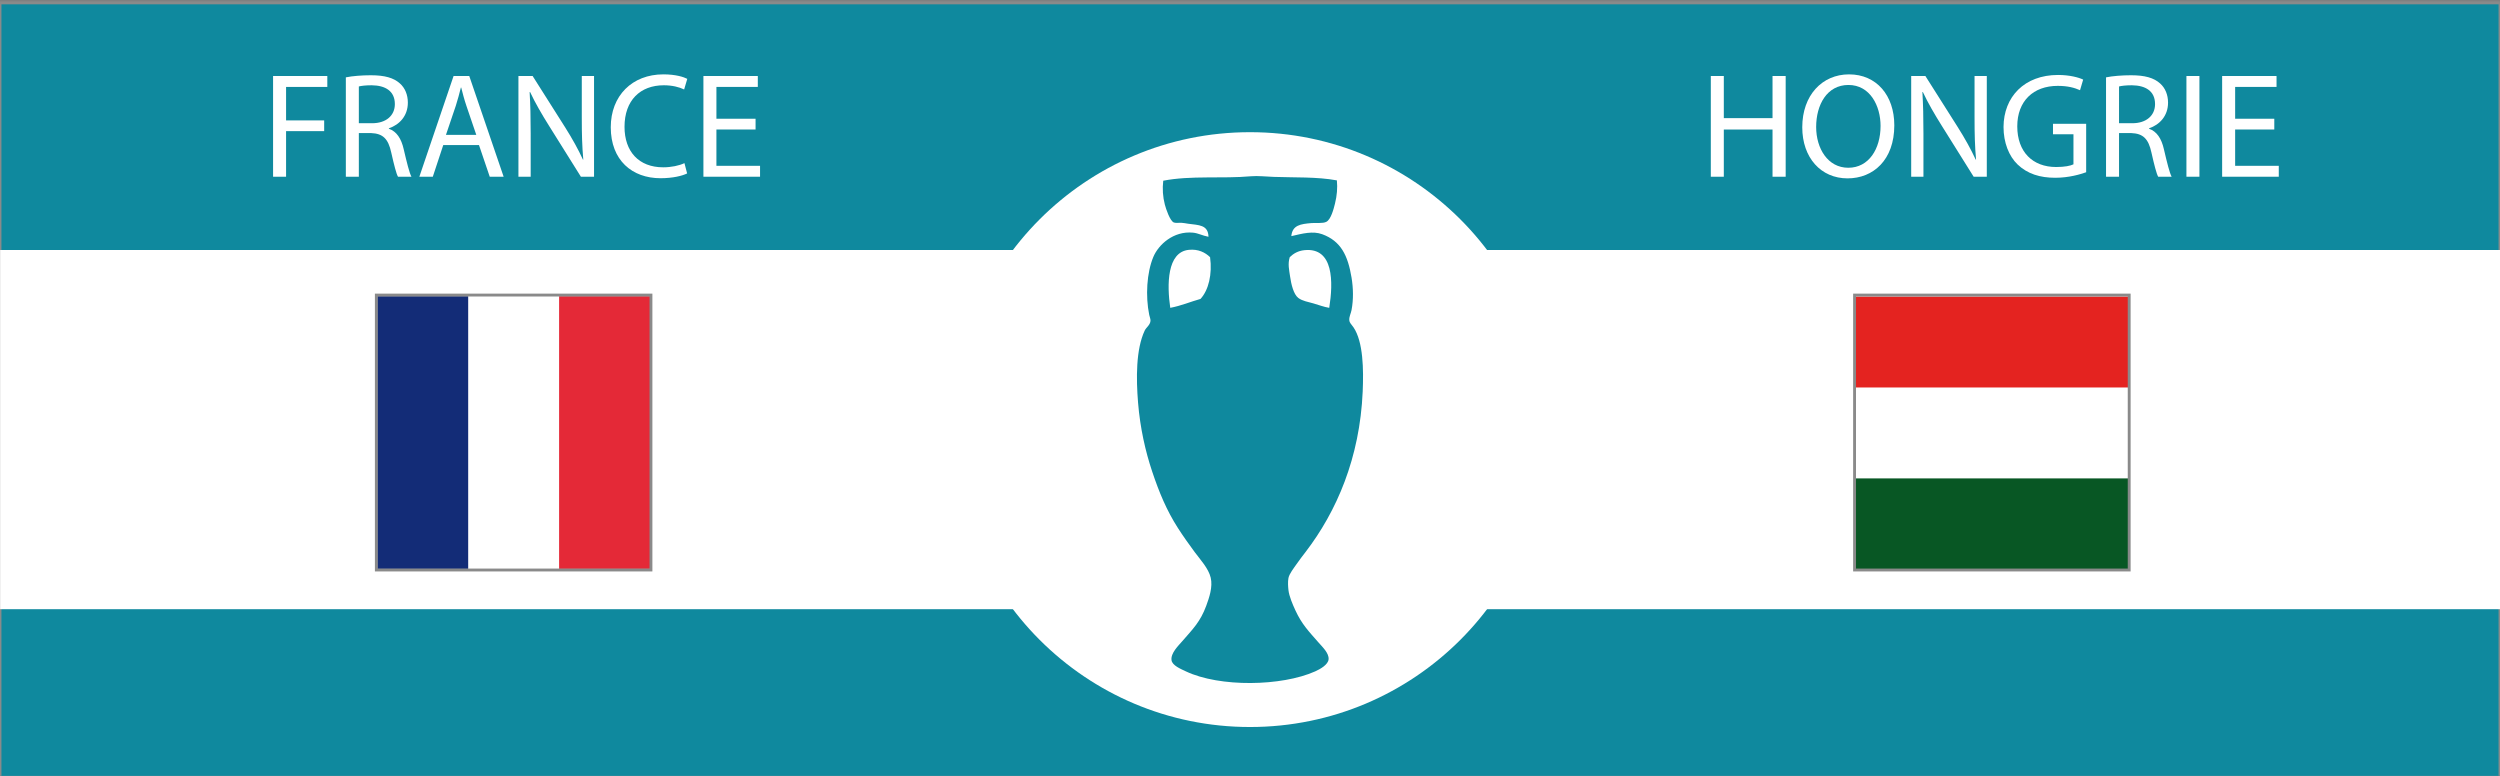
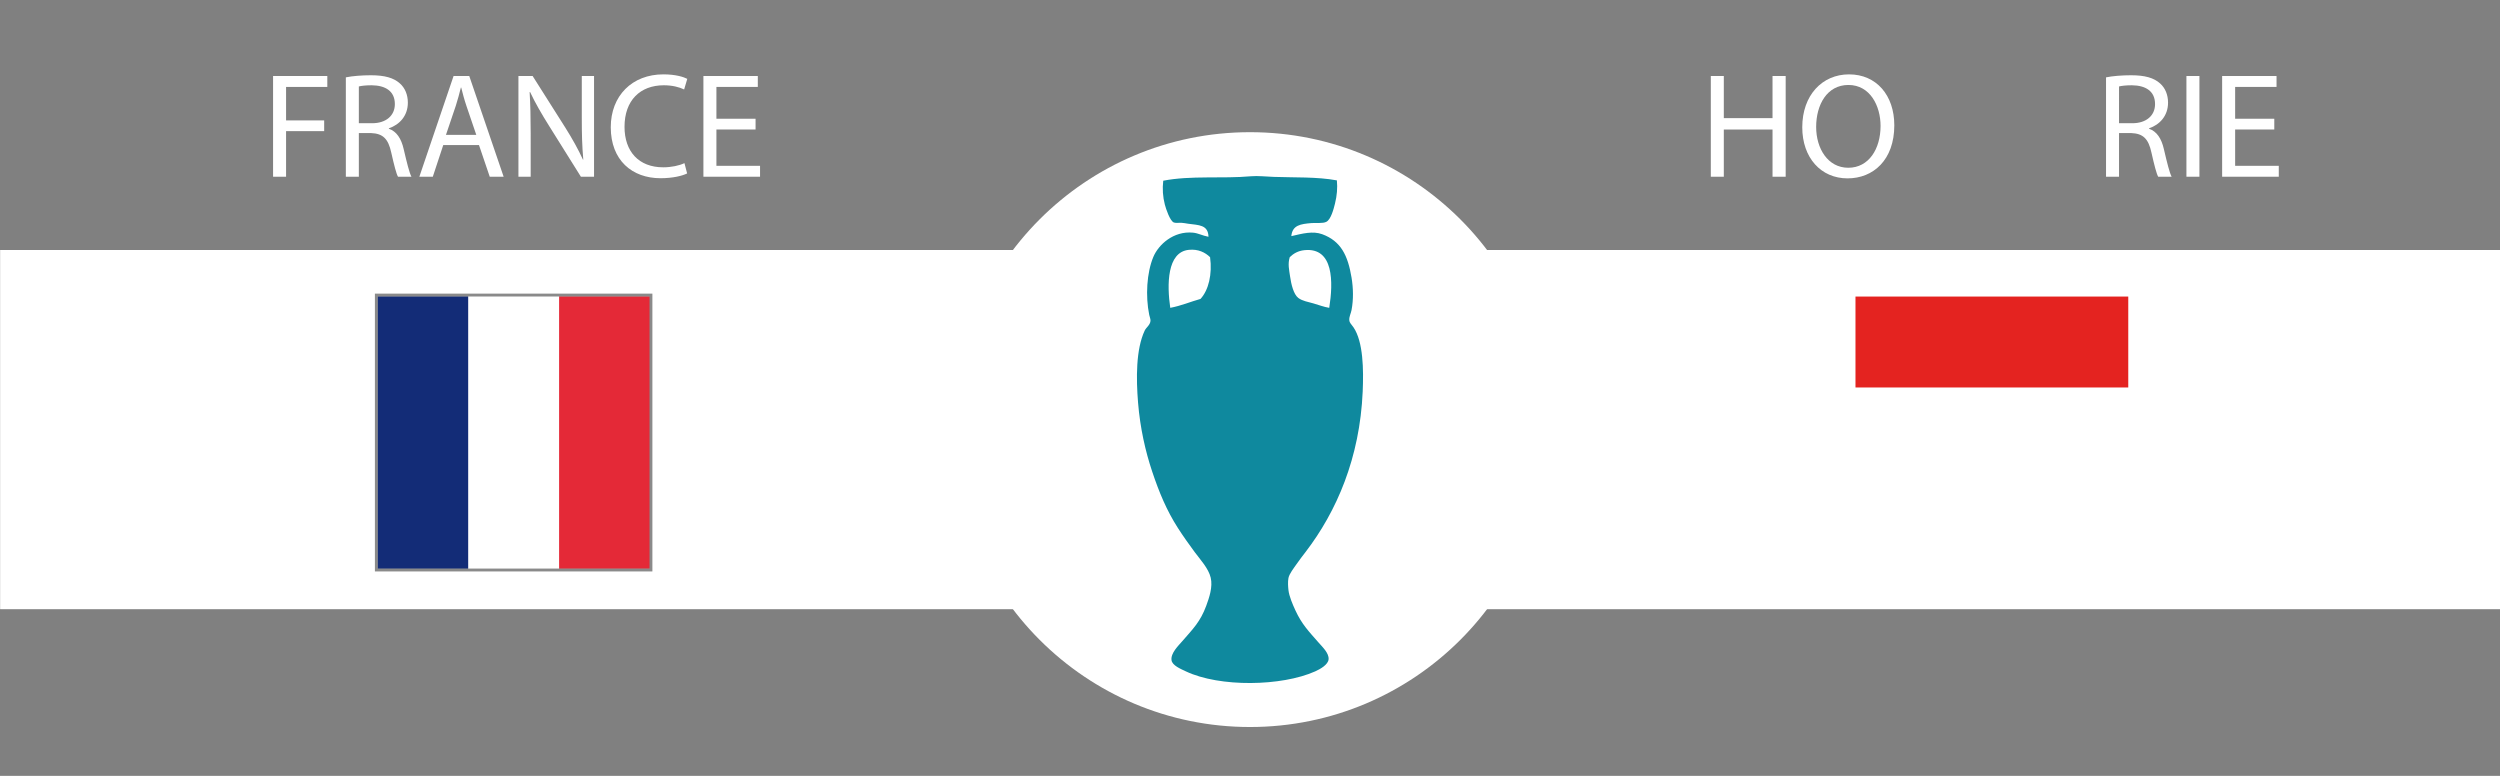
<svg xmlns="http://www.w3.org/2000/svg" version="1.1" id="Fond_bleu" x="0px" y="0px" width="870px" height="270px" viewBox="0 0 870 270" enable-background="new 0 0 870 270" xml:space="preserve">
  <rect x="0" y="0" width="870" height="270" fill="#808080" stroke="none" />
-   <rect y="1" fill="#0F899E" stroke="#8A8A8A" stroke-miterlimit="10" width="870" height="270" />
  <rect x="0.042" y="87" fill="#FFFFFF" width="869.958" height="125" />
  <circle fill="#FFFFFF" cx="435" cy="149.5" r="103.5" />
  <path fill-rule="evenodd" clip-rule="evenodd" fill="#0F899E" d="M465.237,62.775c0.259,2.625,0.025,5.318-0.666,8.094  c-0.448,1.802-1.384,5.482-2.993,6.32c-1.249,0.651-3.597,0.303-5.212,0.443c-3.698,0.322-6.632,0.684-6.985,4.546  c3.896-0.904,7.48-1.869,10.756-0.666c6.476,2.379,8.915,7.338,10.2,15.079c0.623,3.753,0.69,7.668,0,11.31  c-0.234,1.24-0.891,2.32-0.776,3.548c0.09,0.964,0.799,1.494,1.442,2.439c3.437,5.055,3.545,14.79,3.215,22.397  c-1.002,23.083-9.074,41.692-19.847,55.771c-0.993,1.298-2.119,2.731-3.216,4.324c-0.92,1.336-2.48,3.297-2.771,4.767  c-0.259,1.307-0.126,3.132,0,4.214c0.252,2.176,1.426,4.904,2.439,7.097c2.231,4.826,4.646,7.271,7.983,11.087  c1.366,1.563,3.721,3.743,3.547,5.877c-0.15,1.861-2.868,3.413-4.656,4.214c-11.685,5.228-33.23,5.584-45.016,0  c-1.879-0.891-4.734-2.056-4.989-3.881c-0.342-2.443,2.325-4.986,3.769-6.652c3.608-4.164,6.247-6.678,8.315-12.309  c1.033-2.813,2.317-6.533,1.553-9.757c-0.773-3.258-3.633-6.286-5.545-8.87c-2.007-2.715-4.104-5.661-5.875-8.427  c-3.946-6.152-6.565-12.486-8.981-19.735c-2.326-6.979-4.16-15.037-4.879-23.838c-0.686-8.395-0.782-18.617,2.329-25.169  c0.482-1.018,1.862-1.868,1.995-3.327c0.056-0.606-0.296-1.385-0.443-2.106c-1.33-6.503-0.878-14.675,1.442-20.18  c1.804-4.281,7.027-9.053,13.748-8.426c1.907,0.178,3.254,1.03,5.433,1.441c-0.108-4.232-3.425-4.039-7.097-4.546  c-0.758-0.104-1.593-0.306-2.438-0.333c-0.931-0.028-1.898,0.164-2.549-0.11c-1.308-0.551-2.687-4.619-3.104-6.209  c-0.71-2.699-0.888-5.56-0.555-8.315c9.686-1.882,20.393-0.637,30.6-1.553c2.204-0.197,5.268,0.122,7.873,0.222  C450.291,61.825,458.336,61.481,465.237,62.775z M417.781,104.022c2.802-3.047,4.137-8.587,3.327-14.525  c-1.71-1.661-4.135-2.89-7.429-2.55c-7.592,0.784-7.6,12.138-6.431,20.179C411.074,106.406,414.234,105.019,417.781,104.022z   M453.928,87.058c-2.168,0.224-3.778,1.146-5.101,2.439c-0.724,2.334-0.208,4.426,0.11,6.653c0.401,2.798,1.225,6.28,2.884,7.54  c1.408,1.07,3.436,1.372,5.211,1.885c1.838,0.531,3.605,1.224,5.543,1.552C463.983,98.271,464.199,85.997,453.928,87.058z" />
  <g id="Hongrie_1_">
    <path fill="#FFFFFF" d="M645.709,198.125v-94.924h94.928v94.924H645.709z" />
-     <path fill="#085724" d="M645.709,198.125v-31.641h94.928v31.641H645.709z" />
    <path fill="#E42320" d="M645.709,134.842v-31.641h94.928v31.641H645.709z" />
  </g>
-   <rect x="645.389" y="102.683" fill="none" stroke="#8A8A8A" stroke-miterlimit="10" width="95.568" height="95.678" />
  <g id="France_1_">
    <path fill="#FFFFFF" d="M131.286,103.061h94.925v94.923h-94.925V103.061z" />
    <path fill="#132C77" d="M131.286,103.061h31.643v94.923h-31.643V103.061z" />
    <path fill="#E42937" d="M194.568,103.061h31.641v94.923h-31.641V103.061z" />
  </g>
  <rect x="130.964" y="102.683" fill="none" stroke="#8A8A8A" stroke-miterlimit="10" width="95.568" height="95.678" />
  <g>
    <path fill="#FFFFFF" d="M599.887,26.451v14.665h16.952V26.451h4.576V61.5h-4.576V45.067h-16.952V61.5h-4.524V26.451H599.887z" />
    <path fill="#FFFFFF" d="M659.219,43.611c0,12.064-7.332,18.461-16.276,18.461c-9.256,0-15.757-7.177-15.757-17.785   c0-11.128,6.917-18.408,16.277-18.408C653.031,25.879,659.219,33.211,659.219,43.611z M632.022,44.184   c0,7.488,4.056,14.196,11.181,14.196c7.176,0,11.232-6.604,11.232-14.561c0-6.968-3.641-14.249-11.181-14.249   C635.767,29.571,632.022,36.487,632.022,44.184z" />
-     <path fill="#FFFFFF" d="M665.094,61.5V26.451h4.94l11.232,17.733c2.6,4.108,4.628,7.8,6.292,11.388l0.104-0.052   c-0.416-4.68-0.52-8.944-0.52-14.404V26.451h4.264V61.5h-4.576l-11.128-17.785c-2.444-3.9-4.784-7.904-6.552-11.701l-0.156,0.052   c0.26,4.42,0.363,8.632,0.363,14.457V61.5H665.094z" />
-     <path fill="#FFFFFF" d="M725.986,59.94c-2.028,0.728-6.032,1.924-10.765,1.924c-5.304,0-9.673-1.353-13.104-4.628   c-3.016-2.912-4.889-7.592-4.889-13.052c0.053-10.453,7.229-18.097,18.981-18.097c4.056,0,7.228,0.884,8.736,1.612l-1.093,3.692   c-1.871-0.832-4.212-1.508-7.748-1.508c-8.528,0-14.092,5.304-14.092,14.093c0,8.892,5.355,14.145,13.52,14.145   c2.965,0,4.992-0.416,6.033-0.937V46.731h-7.125v-3.64h11.545V59.94z" />
    <path fill="#FFFFFF" d="M732.9,26.919c2.289-0.468,5.564-0.729,8.685-0.729c4.837,0,7.956,0.884,10.141,2.86   c1.769,1.56,2.756,3.952,2.756,6.656c0,4.628-2.912,7.696-6.604,8.944v0.156c2.705,0.936,4.316,3.432,5.148,7.072   c1.145,4.888,1.977,8.268,2.704,9.62h-4.68c-0.572-0.988-1.353-4.004-2.341-8.372c-1.039-4.836-2.912-6.656-7.02-6.813h-4.265V61.5   H732.9V26.919z M737.425,42.883h4.628c4.837,0,7.904-2.652,7.904-6.656c0-4.524-3.275-6.5-8.06-6.552   c-2.185,0-3.744,0.208-4.473,0.416V42.883z" />
    <path fill="#FFFFFF" d="M765.4,26.451V61.5h-4.523V26.451H765.4z" />
    <path fill="#FFFFFF" d="M791.453,45.067h-13.624v12.637h15.185V61.5h-19.709V26.451h18.929v3.796h-14.404v11.076h13.624V45.067z" />
  </g>
  <g>
    <path fill="#FFFFFF" d="M95.029,26.451h18.877v3.796H99.554v11.648h13.26v3.744h-13.26V61.5h-4.524V26.451z" />
    <path fill="#FFFFFF" d="M120.354,26.919c2.288-0.468,5.564-0.729,8.685-0.729c4.836,0,7.956,0.884,10.14,2.86   c1.768,1.56,2.756,3.952,2.756,6.656c0,4.628-2.912,7.696-6.604,8.944v0.156c2.704,0.936,4.316,3.432,5.148,7.072   c1.144,4.888,1.976,8.268,2.704,9.62h-4.681c-0.572-0.988-1.352-4.004-2.34-8.372c-1.04-4.836-2.912-6.656-7.021-6.813h-4.264V61.5   h-4.524V26.919z M124.878,42.883h4.628c4.836,0,7.904-2.652,7.904-6.656c0-4.524-3.276-6.5-8.061-6.552   c-2.184,0-3.744,0.208-4.472,0.416V42.883z" />
    <path fill="#FFFFFF" d="M154.257,50.476L150.616,61.5h-4.68l11.908-35.049h5.46L175.266,61.5h-4.836l-3.744-11.024H154.257z    M165.749,46.939l-3.432-10.088c-0.78-2.288-1.3-4.368-1.82-6.396h-0.104c-0.52,2.08-1.092,4.212-1.768,6.344l-3.433,10.141   H165.749z" />
    <path fill="#FFFFFF" d="M180.413,61.5V26.451h4.94l11.232,17.733c2.601,4.108,4.628,7.8,6.292,11.388l0.104-0.052   c-0.416-4.68-0.52-8.944-0.52-14.404V26.451h4.264V61.5h-4.576l-11.128-17.785c-2.444-3.9-4.784-7.904-6.552-11.701l-0.156,0.052   c0.26,4.42,0.364,8.632,0.364,14.457V61.5H180.413z" />
    <path fill="#FFFFFF" d="M239.121,60.356c-1.664,0.832-4.992,1.664-9.257,1.664c-9.88,0-17.316-6.24-17.316-17.733   c0-10.972,7.437-18.408,18.305-18.408c4.368,0,7.124,0.936,8.32,1.56l-1.092,3.692c-1.716-0.832-4.16-1.456-7.072-1.456   c-8.217,0-13.677,5.252-13.677,14.457c0,8.581,4.94,14.092,13.469,14.092c2.756,0,5.564-0.572,7.384-1.456L239.121,60.356z" />
    <path fill="#FFFFFF" d="M262.936,45.067h-13.624v12.637h15.185V61.5h-19.709V26.451h18.929v3.796h-14.404v11.076h13.624V45.067z" />
  </g>
</svg>